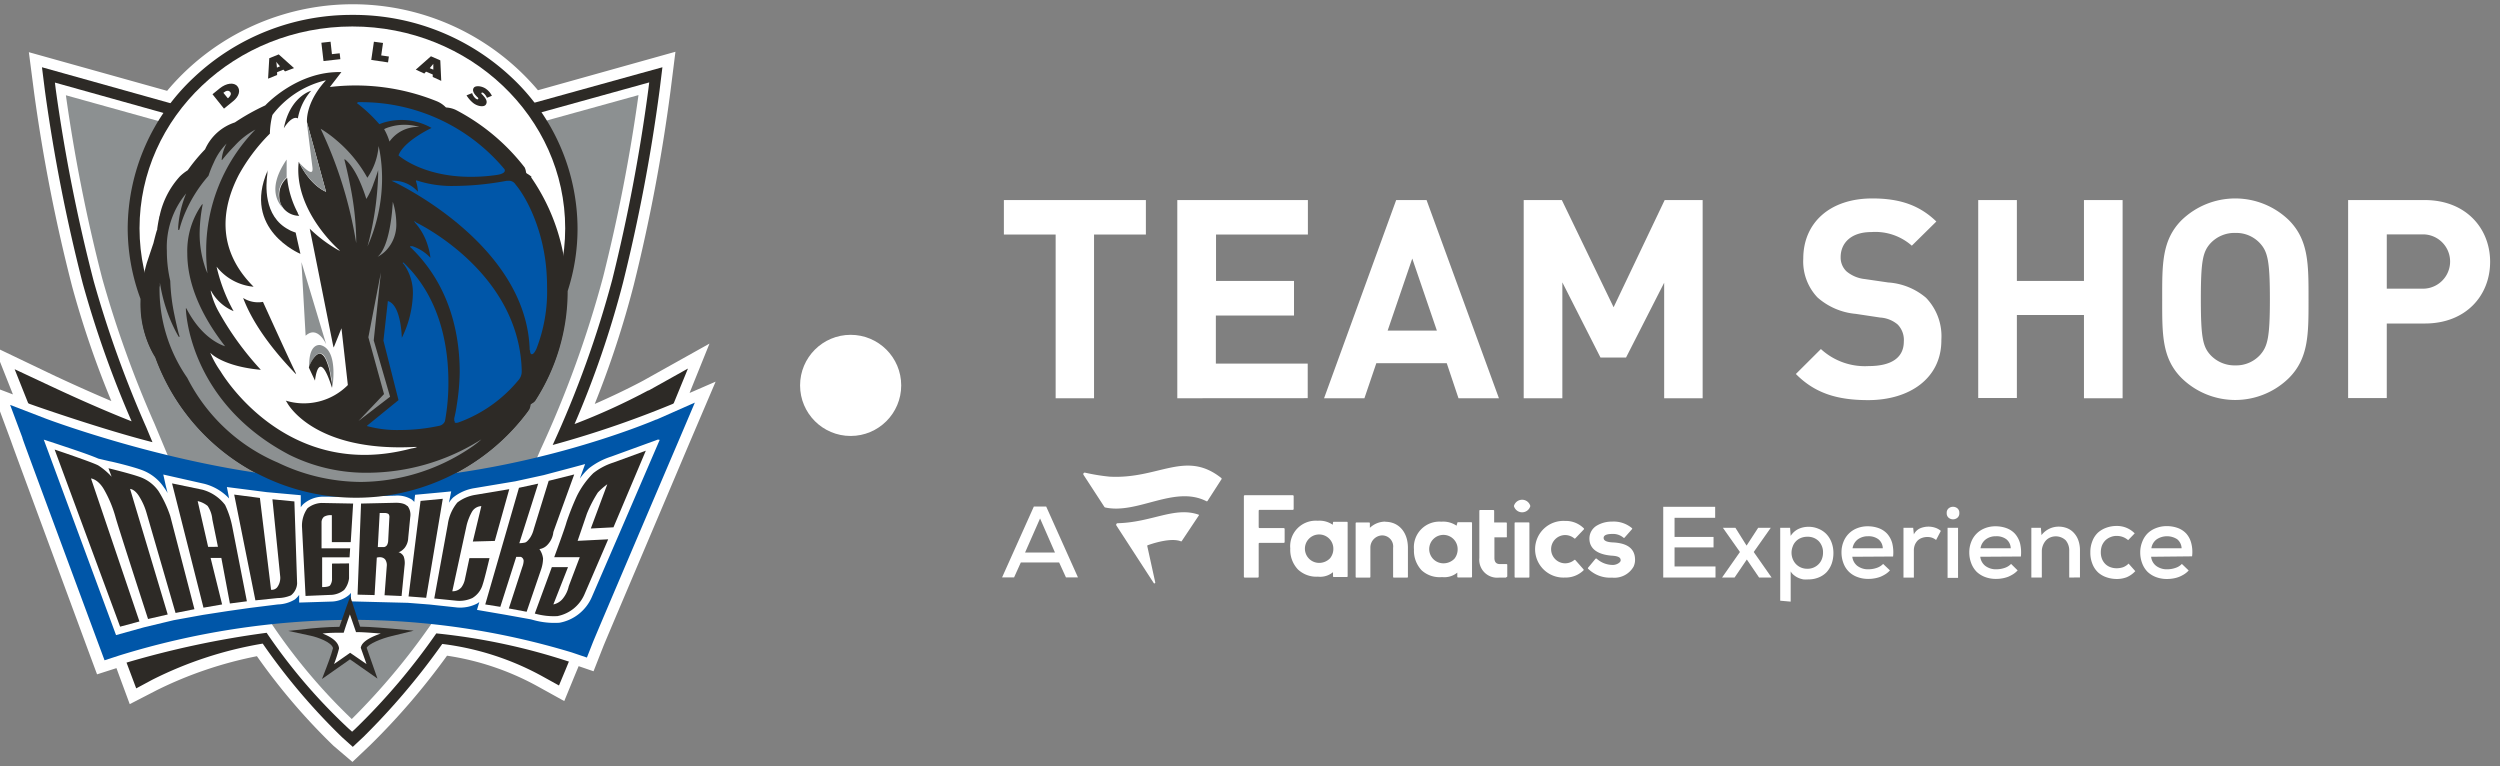
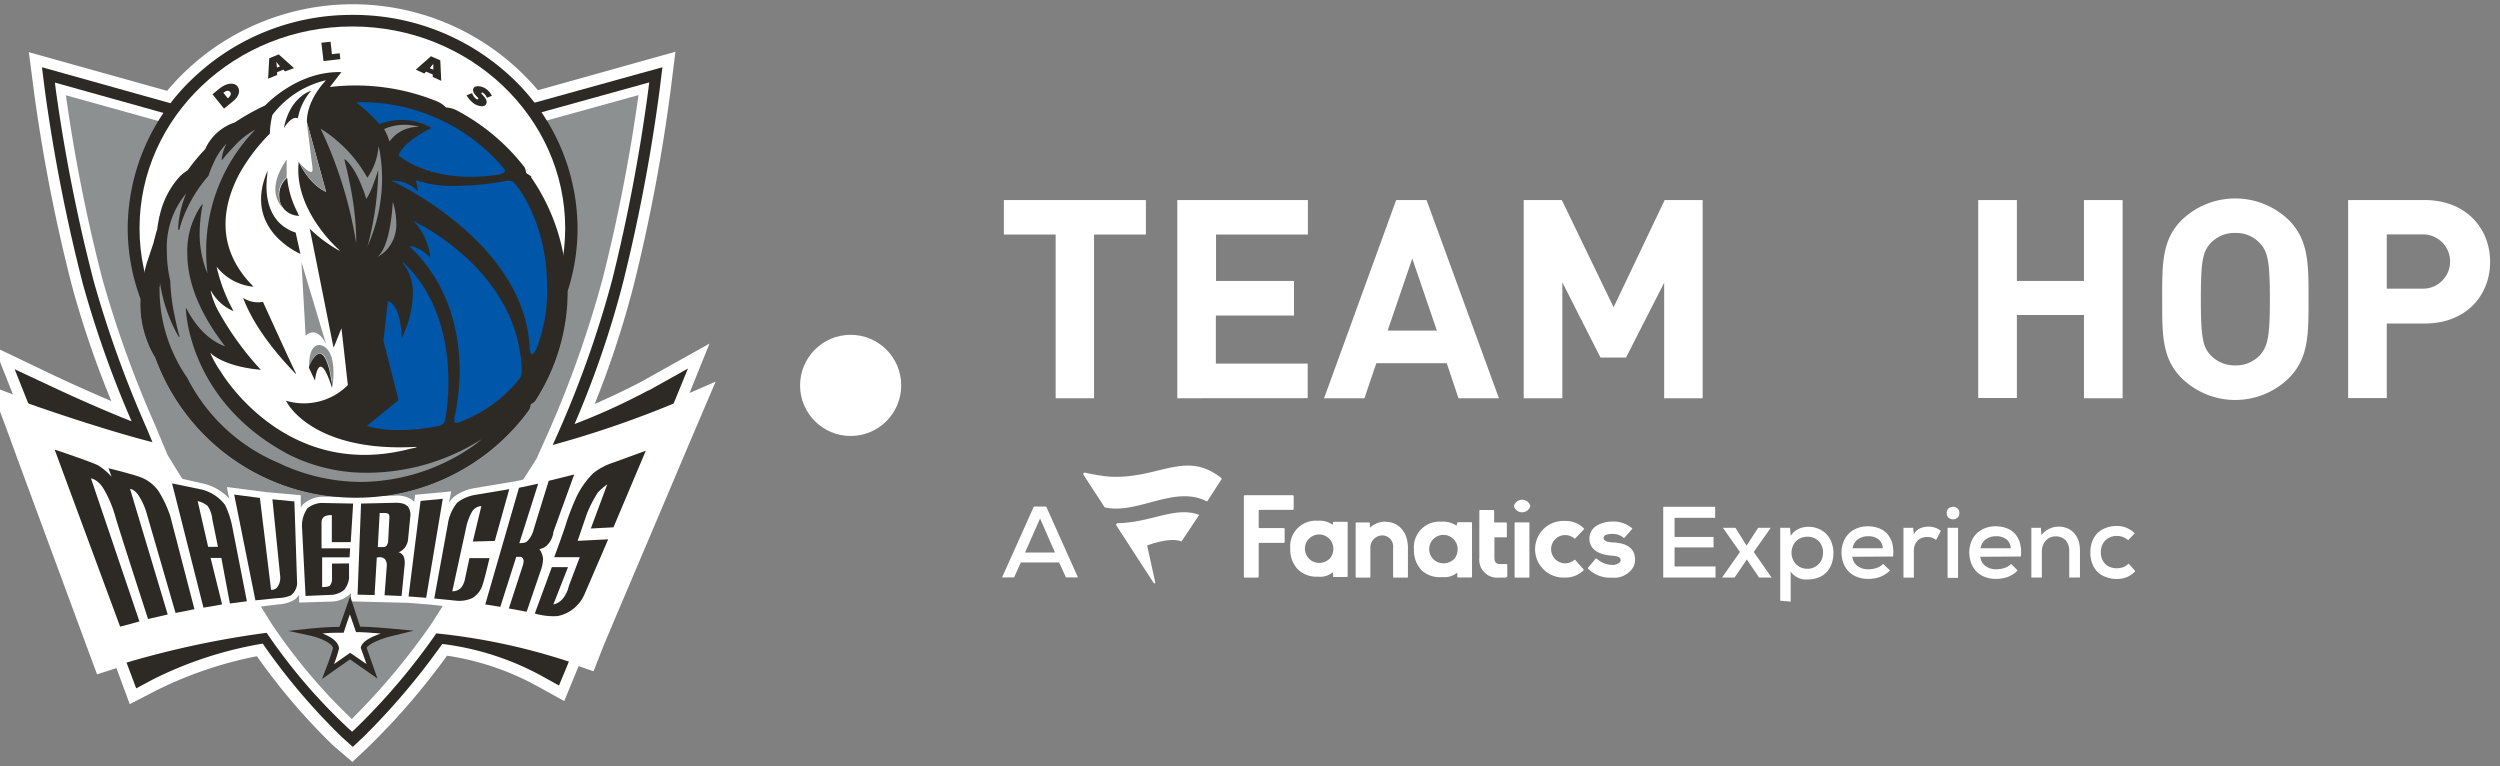
<svg xmlns="http://www.w3.org/2000/svg" viewBox="0 0 293.66 90">
  <rect x="0" y="0" width="293.66" height="90" fill="#808080" stroke="none" />
  <defs>
    <style>.cls-1{fill:none;}.cls-2{fill:#fff;}.cls-3{clip-path:url(#clip-path);}.cls-4{fill:#2d2a26;}.cls-5{fill:#8c9091;}.cls-6{fill:#0056a8;}</style>
    <clipPath id="clip-path">
      <rect class="cls-1" x="-1.11" y="0.5" width="85.21" height="88.99" />
    </clipPath>
  </defs>
  <title>TLP_Headers_DT_NBA</title>
  <g id="MAVR">
    <path class="cls-2" d="M128.51,27.55V46.78H124V27.55h-6.08V23.5H134.6v4.05Z" />
    <path class="cls-2" d="M138.29,46.78V23.5h15.34v4.05H142.84V33H152v4.06h-9.18v5.65h10.79v4.06Z" />
    <path class="cls-2" d="M171.32,46.78l-1.38-4.12h-8.27l-1.4,4.12h-4.74L164,23.5h3.57l8.5,23.28Zm-5.43-16.41L163,38.83h5.78Z" />
    <path class="cls-2" d="M195.48,46.78V33.21L191,42H188l-4.48-8.83V46.78h-4.54V23.5h4.48l6.08,12.59,6-12.59H200V46.78Z" />
-     <path class="cls-2" d="M219.45,47c-3.53,0-6.21-.75-8.5-3.07L213.89,41a7.63,7.63,0,0,0,5.62,2c2.68,0,4.12-1,4.12-2.88a2.59,2.59,0,0,0-.72-2,3.52,3.52,0,0,0-2.06-.82L218,36.87a7.84,7.84,0,0,1-4.51-1.93,6.14,6.14,0,0,1-1.67-4.57c0-4.16,3.08-7.06,8.11-7.06,3.2,0,5.53.78,7.52,2.71l-2.88,2.84a6.49,6.49,0,0,0-4.77-1.6c-2.42,0-3.59,1.34-3.59,2.94a2.25,2.25,0,0,0,.68,1.67,4,4,0,0,0,2.16.91l2.74.4a7.63,7.63,0,0,1,4.45,1.8,6.5,6.5,0,0,1,1.8,4.93C228.08,44.42,224.32,47,219.45,47Z" />
    <path class="cls-2" d="M244.79,46.78V37h-7.88v9.75h-4.54V23.5h4.54V33h7.88V23.5h4.54V46.78Z" />
    <path class="cls-2" d="M268.85,44.42a9,9,0,0,1-12.58,0c-2.36-2.35-2.29-5.26-2.29-9.28s-.07-6.93,2.29-9.29a9.06,9.06,0,0,1,12.58,0c2.36,2.36,2.32,5.27,2.32,9.29S271.21,42.07,268.85,44.42ZM265.49,28.6a3.8,3.8,0,0,0-2.91-1.24,3.87,3.87,0,0,0-2.95,1.24c-.88,1-1.11,2.06-1.11,6.54s.23,5.56,1.11,6.54a3.87,3.87,0,0,0,2.95,1.24,3.8,3.8,0,0,0,2.91-1.24c.88-1,1.14-2.06,1.14-6.54S266.37,29.58,265.49,28.6Z" />
    <path class="cls-2" d="M284.84,38h-4.48v8.76h-4.54V23.5h9c4.81,0,7.68,3.3,7.68,7.26S289.65,38,284.84,38Zm-.23-10.47h-4.25v6.38h4.25a3.19,3.19,0,1,0,0-6.38Z" />
    <path id="_Compound_Path_" data-name="&lt;Compound Path&gt;" class="cls-2" d="M162.72,61.29c1.59,0,2.66,1.23,2.66,3.06v3.41a.09.09,0,0,1-.09.09h-1.56a.09.09,0,0,1-.09-.09v-3.4a1.3,1.3,0,0,0-1.31-1.47h0a1.43,1.43,0,0,0-1.36,1.43v3.44a.09.09,0,0,1-.09.09h-1.55a.09.09,0,0,1-.09-.09v-6.3a.09.09,0,0,1,.09-.09h1.5a.09.09,0,0,1,.08.09V62a2.65,2.65,0,0,1,1.84-.73m23.79,5.42a.08.08,0,0,0,0,.11,3.66,3.66,0,0,0,2.81,1.05,2.6,2.6,0,0,0,2.53-1.28,1.88,1.88,0,0,0,.18-.81c0-1.66-1.44-2-2.69-2.05-1-.06-1-.41-1-.53,0-.42.67-.46,1-.46a1.89,1.89,0,0,1,1.33.44.08.08,0,0,0,.12,0l.88-1a.08.08,0,0,0,0-.12,3.33,3.33,0,0,0-2.34-.77,3.43,3.43,0,0,0-1.74.44,1.76,1.76,0,0,0-.92,1.56c0,1.16.92,1.86,2.6,2,1,.05,1.07.33,1.07.56s-.46.53-.91.53h0a2.81,2.81,0,0,1-1.9-.73.11.11,0,0,0-.14,0Zm-15.69-1.07a1.76,1.76,0,0,0,.37-1.16,1.67,1.67,0,1,0-1.68,1.71,1.78,1.78,0,0,0,1.31-.55m.33-4.19a.09.09,0,0,1,.09-.09h1.55a.09.09,0,0,1,.09.09v6.31a.09.09,0,0,1-.09.09h-1.55a.09.09,0,0,1-.09-.09v-.48a2.37,2.37,0,0,1-1.75.53h-.09A3.13,3.13,0,0,1,167,67a3.35,3.35,0,0,1-.91-2.46,3,3,0,0,1,3.22-3.26h0a2.76,2.76,0,0,1,1.78.47Zm-19.22-1.66V58.28a.11.11,0,0,0-.11-.11h-5.63a.11.11,0,0,0-.11.11v9.46a.11.11,0,0,0,.11.11h1.52a.11.11,0,0,0,.11-.11V63.88a.1.1,0,0,1,.11-.11h2.83a.11.11,0,0,0,.11-.11V62.14a.11.11,0,0,0-.11-.11h-2.83a.11.11,0,0,1-.11-.11V60a.11.11,0,0,1,.11-.11h3.89a.11.11,0,0,0,.11-.11m33.08,6a.09.09,0,0,0-.12,0,1.69,1.69,0,0,1-1.06.39,1.66,1.66,0,0,1,0-3.32,1.69,1.69,0,0,1,1.06.39.08.08,0,0,0,.12,0l1-1.05a.09.09,0,0,0,0-.13,3,3,0,0,0-2.21-.87,3.33,3.33,0,1,0,0,6.65A3,3,0,0,0,186,67a.09.09,0,0,0,0-.13Zm-8.08,2a.09.09,0,0,0,.09-.09V66.35a.09.09,0,0,0-.09-.09h-.76c-.45,0-.66-.24-.66-.72V63.12h1.42A.09.09,0,0,0,177,63V61.46a.09.09,0,0,0-.09-.09h-1.4V60a.09.09,0,0,0-.09-.09h-1.57a.09.09,0,0,0-.08.09v5.53a2.1,2.1,0,0,0,2.28,2.32h.86Zm-20.72-2.21a1.76,1.76,0,0,0,.38-1.16,1.67,1.67,0,1,0-1.69,1.71,1.78,1.78,0,0,0,1.31-.55m.34-4.19a.09.09,0,0,1,.08-.09h1.55a.09.09,0,0,1,.09.09v6.31a.09.09,0,0,1-.09.09h-1.55a.09.09,0,0,1-.08-.09v-.48a2.35,2.35,0,0,1-1.74.53h-.1a3.15,3.15,0,0,1-2.28-.85,3.35,3.35,0,0,1-.9-2.46,3,3,0,0,1,3.22-3.26h0a2.74,2.74,0,0,1,1.77.47ZM178,67.85h1.56a.09.09,0,0,0,.09-.09V61.45a.09.09,0,0,0-.09-.09H178a.09.09,0,0,0-.09.09v6.31a.09.09,0,0,0,.09.09m1.76-8.41a1,1,0,0,0-1.93,0,1,1,0,0,0,1.93,0" />
    <path id="_Compound_Path_2" data-name="&lt;Compound Path&gt;" class="cls-2" d="M143.45,56.34l-1.62,2.52a.12.12,0,0,1-.15,0c-3.74-1.88-8.06,1.58-11.86.75a.15.15,0,0,1-.09-.06l-2.46-3.78a.17.17,0,0,1,.18-.25,23.23,23.23,0,0,0,2.88.47c5.77.31,8.9-3.16,13.09.13A.13.13,0,0,1,143.45,56.34Zm-4.72,7.22a.06.06,0,0,0,.08,0l2-3a.06.06,0,0,0,0-.1c-2.83-1-5.49.9-9.54,1a.18.18,0,0,0-.14.26l4.38,6.75a.1.1,0,0,0,.19-.06l-.94-4.28a.07.07,0,0,1,.05-.08c.34-.13,2.82-1,4-.42Z" />
    <path class="cls-2" d="M201.51,67.84h-6.14V59.53h6.1v1.29H196.7v2.25h4.58V64.3H196.7v2.24h4.81Z" />
    <path class="cls-2" d="M206.52,62H208v0l-2,2.84,2.1,3v0h-1.47l-1.44-2.12-1.44,2.12h-1.47v0l2.1-3-2-2.84v0h1.47l1.31,2.09Z" />
    <path class="cls-2" d="M209.11,70.56V62h1.16l.07.95a2.19,2.19,0,0,1,.9-.81,2.76,2.76,0,0,1,1.16-.26,2.92,2.92,0,0,1,1.2.23,2.68,2.68,0,0,1,.94.63,2.86,2.86,0,0,1,.61,1,3.47,3.47,0,0,1,.21,1.22,3.75,3.75,0,0,1-.2,1.24,3,3,0,0,1-.59,1,2.68,2.68,0,0,1-.94.63,3.17,3.17,0,0,1-1.23.23,3.64,3.64,0,0,1-.56,0,2.47,2.47,0,0,1-.57-.17,2.11,2.11,0,0,1-.52-.31,1.51,1.51,0,0,1-.41-.46v3.55Zm3.18-3.75a1.81,1.81,0,0,0,1.33-.54,1.71,1.71,0,0,0,.38-.59,2.06,2.06,0,0,0,.14-.76,1.89,1.89,0,0,0-.5-1.35,1.8,1.8,0,0,0-1.35-.52,1.89,1.89,0,0,0-.77.15,1.59,1.59,0,0,0-.58.4,1.62,1.62,0,0,0-.36.59,2,2,0,0,0-.14.73,2,2,0,0,0,.14.74,1.86,1.86,0,0,0,.38.6,1.82,1.82,0,0,0,.58.4A1.86,1.86,0,0,0,212.29,66.81Z" />
    <path class="cls-2" d="M217.58,65.4a1.58,1.58,0,0,0,.59,1.07,2.07,2.07,0,0,0,1.33.4,3,3,0,0,0,.94-.16,1.86,1.86,0,0,0,.76-.47L222,67a2.47,2.47,0,0,1-.52.44,4.05,4.05,0,0,1-.62.32,3.88,3.88,0,0,1-.69.18,4,4,0,0,1-.69.06,3.58,3.58,0,0,1-1.3-.22,2.78,2.78,0,0,1-1-.62,2.73,2.73,0,0,1-.64-1,3.51,3.51,0,0,1-.23-1.28,3.25,3.25,0,0,1,.23-1.23,2.78,2.78,0,0,1,1.6-1.6,3.31,3.31,0,0,1,1.25-.23,3.71,3.71,0,0,1,1.29.22,2.54,2.54,0,0,1,1,.66,2.81,2.81,0,0,1,.59,1.11,4.54,4.54,0,0,1,.1,1.56Zm3.58-1a1.4,1.4,0,0,0-.52-1.06,1.91,1.91,0,0,0-1.21-.35,2,2,0,0,0-1.18.35,1.61,1.61,0,0,0-.64,1.06Z" />
    <path class="cls-2" d="M224.73,62l.08.77a1.51,1.51,0,0,1,.78-.73,2.57,2.57,0,0,1,.94-.18,2.48,2.48,0,0,1,.82.14,1.93,1.93,0,0,1,.63.36l-.56,1.07a1.74,1.74,0,0,0-.45-.26,1.64,1.64,0,0,0-.58-.09,1.77,1.77,0,0,0-.61.1,1.4,1.4,0,0,0-.5.29,1.64,1.64,0,0,0-.34.5,1.76,1.76,0,0,0-.13.71v3.17h-1.22V62Z" />
    <path class="cls-2" d="M228.67,60.26a.66.66,0,0,1,.24-.56.81.81,0,0,1,1,0,.66.66,0,0,1,.24.56.67.67,0,0,1-.24.57.81.81,0,0,1-1,0A.67.67,0,0,1,228.67,60.26ZM230,62v5.88h-1.23V62Z" />
    <path class="cls-2" d="M232.61,65.4a1.58,1.58,0,0,0,.59,1.07,2.07,2.07,0,0,0,1.33.4,3,3,0,0,0,.94-.16,1.86,1.86,0,0,0,.76-.47L237,67a2.47,2.47,0,0,1-.52.44,4.05,4.05,0,0,1-.62.32,3.88,3.88,0,0,1-.69.18,4,4,0,0,1-.69.06,3.55,3.55,0,0,1-1.3-.22,2.91,2.91,0,0,1-1-.62,2.85,2.85,0,0,1-.63-1,3.51,3.51,0,0,1-.23-1.28,3.25,3.25,0,0,1,.23-1.23,2.78,2.78,0,0,1,1.6-1.6,3.31,3.31,0,0,1,1.25-.23,3.71,3.71,0,0,1,1.29.22,2.54,2.54,0,0,1,1,.66,2.81,2.81,0,0,1,.59,1.11,4.54,4.54,0,0,1,.1,1.56Zm3.58-1a1.4,1.4,0,0,0-.52-1.06,1.91,1.91,0,0,0-1.21-.35,1.94,1.94,0,0,0-1.18.35,1.61,1.61,0,0,0-.64,1.06Z" />
    <path class="cls-2" d="M243.06,67.84V64.71a1.85,1.85,0,0,0-.41-1.24,1.69,1.69,0,0,0-1.84-.33,1.43,1.43,0,0,0-.52.38,1.94,1.94,0,0,0-.45,1.26v3.06h-1.23V62h1.12l.07.86a2.54,2.54,0,0,1,2-1,2.72,2.72,0,0,1,1,.18,2.14,2.14,0,0,1,.79.54,2.47,2.47,0,0,1,.54.89,3.45,3.45,0,0,1,.19,1.21v3.15Z" />
    <path class="cls-2" d="M250.82,67.09a3,3,0,0,1-1,.71,3.25,3.25,0,0,1-1.18.21,3.68,3.68,0,0,1-1.2-.2,2.81,2.81,0,0,1-1-.58,2.74,2.74,0,0,1-.66-1,3.48,3.48,0,0,1-.24-1.34,3.43,3.43,0,0,1,.24-1.33,2.69,2.69,0,0,1,.66-1,3,3,0,0,1,1-.58,3.6,3.6,0,0,1,1.2-.2,2.91,2.91,0,0,1,2.11.87l-.77.8a2,2,0,0,0-.64-.38,2.09,2.09,0,0,0-.69-.12,1.84,1.84,0,0,0-.74.14,1.86,1.86,0,0,0-.6.38,1.91,1.91,0,0,0-.4.6,2.22,2.22,0,0,0-.14.79,2.1,2.1,0,0,0,.15.82,1.76,1.76,0,0,0,.4.59,1.66,1.66,0,0,0,.6.36,2.09,2.09,0,0,0,.72.12,2.34,2.34,0,0,0,.74-.12,1.72,1.72,0,0,0,.65-.43Z" />
-     <path class="cls-2" d="M252.68,65.4a1.54,1.54,0,0,0,.59,1.07,2.07,2.07,0,0,0,1.33.4,2.84,2.84,0,0,0,.93-.16,1.73,1.73,0,0,0,.76-.47l.8.77a2.47,2.47,0,0,1-.52.44,3.73,3.73,0,0,1-.63.32,3.57,3.57,0,0,1-.68.18,4.2,4.2,0,0,1-.69.06,3.64,3.64,0,0,1-1.31-.22,3,3,0,0,1-1-.62,2.85,2.85,0,0,1-.63-1,3.51,3.51,0,0,1-.23-1.28,3.25,3.25,0,0,1,.23-1.23,2.81,2.81,0,0,1,.63-1,2.86,2.86,0,0,1,1-.63,3.4,3.4,0,0,1,1.26-.23,3.79,3.79,0,0,1,1.29.22,2.54,2.54,0,0,1,1,.66,2.68,2.68,0,0,1,.58,1.11,4.09,4.09,0,0,1,.1,1.56Zm3.58-1a1.43,1.43,0,0,0-.52-1.06,2.21,2.21,0,0,0-2.39,0,1.57,1.57,0,0,0-.64,1.06Z" />
    <path class="cls-2" d="M124.41,66.07h-4.5l-.79,1.75h-1.41l3.73-8.32h1.45l3.73,8.32h-1.41Zm-2.24-5.17-1.76,4h3.51Z" />
    <circle class="cls-2" cx="99.92" cy="45.27" r="5.94" />
    <g id="MAVR-2" data-name="MAVR">
      <g class="cls-3">
        <path class="cls-2" d="M81,46.16c.48-1.2,2.34-5.8,2.34-5.8l-7.82,4.37S73.18,46,69.86,47.45a113.63,113.63,0,0,0,4.59-14,202.72,202.72,0,0,0,4.3-22.68l.59-4.69L63.19,10.6a28.47,28.47,0,0,0-43.56.07L3.39,6.13,4,10.84a198.65,198.65,0,0,0,4.47,22.8,112.37,112.37,0,0,0,4.61,13.47c-3.53-1.49-6.49-2.9-6.53-2.91L-.7,40.73l2.22,5.6-2.63-1,2.43,6.55v0c.16.48,1.19,3.26,9,24.42l1.08,2.91,2.28-.73c.43,1.18,1.56,4.23,1.56,4.23l3.16-1.63a46.71,46.71,0,0,1,11.78-4,73,73,0,0,0,9,10.53L41.4,89.5l2.11-2a82,82,0,0,0,9-10.48,31.71,31.71,0,0,1,10.68,3.62l3.09,1.71,1.34-3.26.35-.84,1.75.6L70.84,76c.21-.56,5.22-12.31,10-23.62l3.22-7.55L81,46.16Z" />
      </g>
      <path class="cls-4" d="M76.13,45.87a75.08,75.08,0,0,1-8.64,3.94,113.8,113.8,0,0,0,5.7-16.64h0a204.57,204.57,0,0,0,4.28-22.51l.34-2.76-2.68.74L41.19,18.05,4.93,7.9l.35,2.78A200.58,200.58,0,0,0,9.72,33.3a122.8,122.8,0,0,0,5.74,16.19c-4.71-1.85-9.41-4.1-9.47-4.12l-4.27-2,1.75,4.39c4.19,10.57,6.33,16.36,9,23.7L16,80.86l1.86-1a45.41,45.41,0,0,1,13-4.26,73.2,73.2,0,0,0,9.32,11l1.26,1.13,1.24-1.16a81.49,81.49,0,0,0,9.27-10.93,32.65,32.65,0,0,1,11.9,3.88l1.81,1,.8-1.92c2.06-5,12.25-30.18,12.35-30.43l2-4.88-4.6,2.57Z" />
      <path class="cls-2" d="M79.85,47.1a119.48,119.48,0,0,1-14.93,5.17,122.28,122.28,0,0,0,7-19.43h0a204,204,0,0,0,4.24-22.35l.1-.81-.79.22L41.16,19.41,6.45,9.7l.1.81A197.84,197.84,0,0,0,11,33a128.72,128.72,0,0,0,6.21,17.26s.37.9.7,1.68c-5.77-1.46-13.59-4.2-13.68-4.23l-1.1-.39.41,1.1c3.43,9.12,5.19,14,7,19.21L14.3,78l.5-.15a108.51,108.51,0,0,1,16.52-3.52A65.66,65.66,0,0,0,41,85.63l.36.32.36-.33A75.55,75.55,0,0,0,51.25,74.4a73.35,73.35,0,0,1,15.83,3.4l.5.2.2-.49c2.06-5,12.67-29.45,12.78-29.69l.54-1.26-1.25.54Z" />
      <path class="cls-5" d="M63.06,53.82l.43-1a125.42,125.42,0,0,0,7.35-20.27h0A200.38,200.38,0,0,0,75,11.17L41.3,20.5l-.14,0L7.74,11.19A194,194,0,0,0,12,32.68,127.34,127.34,0,0,0,18.16,49.8l1.53,3.66L31.84,73.18l.19.28a67.52,67.52,0,0,0,9.29,11,80,80,0,0,0,9.23-11l.17-.25L63.06,53.82Z" />
      <path class="cls-4" d="M18.24,41.89a11.46,11.46,0,0,1-1.73-6.44h0v-.33h0A23.9,23.9,0,0,1,15,26.82h0A24.39,24.39,0,0,1,22.77,9.1h0A27,27,0,0,1,41.43,1.75h0A27.06,27.06,0,0,1,60.1,9.1h0a24.39,24.39,0,0,1,7.74,17.72h0a23.73,23.73,0,0,1-1.16,7.37h0a23.68,23.68,0,0,1-3.81,12.88h0a1.58,1.58,0,0,1-.49.35h0l0,0h0a.32.32,0,0,0-.05.13h0a2.48,2.48,0,0,1-.13.5h0l-.1.14A25,25,0,0,1,41.82,58.42h0A24.82,24.82,0,0,1,18.24,41.89Z" />
-       <path class="cls-6" d="M77.1,49.27c-.16.07-16.82,7.26-35.91,7.18h0c-16.8-.08-35.86-7.28-36-7.35l-4-1.54,1.44,3.85c0,.11,0,.11,9,24.4l.65,1.75L14,77a93.57,93.57,0,0,1,27.11-4.19,89.27,89.27,0,0,1,26.06,3.83l1.77.6.69-1.76c.25-.64,6.15-14.49,10.06-23.65l1.93-4.54-4.52,2Z" />
      <path class="cls-2" d="M77.29,51.63l-1.7.62L71.8,53.63A8.39,8.39,0,0,0,69.19,55a6.85,6.85,0,0,0-1.08,1.22l.11-.31.51-1.4-1.44.39-3.43.91h0l-3.34.73-.79.13-4,.67a5.31,5.31,0,0,0-2.53,1.12,4.51,4.51,0,0,0-.47.59L53,57.72l-1,.1-3.24.3-.1.84a2.07,2.07,0,0,0-.3-.29,3.23,3.23,0,0,0-1.93-.45l-4.74.12h0l-3.84,0a3.58,3.58,0,0,0-2.19.85,1.85,1.85,0,0,0-.33.4c0-.46,0-.73,0-.73l0-.69-4-.36h0l-4.68-.6.21,1.06.05.28A6.07,6.07,0,0,0,24,56.83l-4.82-1.09L19.46,57l.23.92a6.15,6.15,0,0,0-.44-.68,5.36,5.36,0,0,0-2.65-2.05c-1.18-.43-3.59-1-3.69-1l-1.36-.32h0c-1.24-.54-4-1.43-4.88-1.73l-1.53-.5.56,1.51,7.93,21.45,3.27-.91h0l3.5-.84,3.42-.62h0l2.91-.45,2.6-.37h0L32.63,71a4.09,4.09,0,0,0,2-.58,2.83,2.83,0,0,0,.51-.54l0,.9,3.88-.12h0A3.38,3.38,0,0,0,41,69.89a1.71,1.71,0,0,0,.22-.25l0,1,3.14.08h0l3.54.09h0l2.57.2,3.25.35a4.34,4.34,0,0,0,2.31-.46,2.53,2.53,0,0,0,.27-.18l-.27.92,3.32.57v0l3,.54.37.1a9.25,9.25,0,0,0,3,.3,5.15,5.15,0,0,0,3.79-3l3.3-7.62h0l4.68-10.86Z" />
      <polygon class="cls-4" points="47.99 70.06 50.06 70.22 52.01 58.59 49.4 58.84 47.99 70.06 47.99 70.06" />
      <path class="cls-4" d="M56.54,59.45l-1,4.16,2.58-.07,1.7-6.08-4,.67a4.69,4.69,0,0,0-2.1.9,5.14,5.14,0,0,0-1.12,2.57l-1.59,8.7,2.59.26a3.64,3.64,0,0,0,1.88-.31,2.72,2.72,0,0,0,1.22-1.6c.22-.62.8-3.09.8-3.09H55.14L54.62,68a2.4,2.4,0,0,1-.43,1,1.33,1.33,0,0,1-1.06.45l1.69-7.78a6.41,6.41,0,0,1,.64-1.59,1.35,1.35,0,0,1,1.08-.63Z" />
      <path class="cls-4" d="M61,63.81l2.22-7-2.26.49L57,71l1.77.28,1.87-5.87.53,0a.52.52,0,0,1,.34.47,2.21,2.21,0,0,1-.16.73l-1.58,4.86,2.09.39,1.71-5a4.24,4.24,0,0,0,.22-1.25,2.38,2.38,0,0,0-.43-1.11,1.62,1.62,0,0,0,1-.56A2.51,2.51,0,0,0,65,62.5c.14-.42,2.45-6.77,2.45-6.77l-3,.75-1.75,5.67a3.32,3.32,0,0,1-.42,1c-.29.41-.48.56-.65.59a4,4,0,0,1-.69.07Z" />
      <path class="cls-4" d="M71.34,56.87,69.4,62.08l2.66-.14,3.8-9-3.8,1.39a7.48,7.48,0,0,0-2.37,1.25,10,10,0,0,0-1.94,2.71,31,31,0,0,0-1.21,3.06c-.15.62-1.44,4.1-1.44,4.1h3l-1.29,3.4a3.48,3.48,0,0,1-.64,1.39A1.94,1.94,0,0,1,65,71l1.72-4.38H64.82l-2,5.45a8.09,8.09,0,0,0,2.66.3,4.36,4.36,0,0,0,3.17-2.55c.64-1.47,2.79-6.47,2.79-6.47l-3.59.18,1.09-3.19a15.11,15.11,0,0,1,1.28-2.48,7.48,7.48,0,0,1,1.15-1Z" />
      <path class="cls-4" d="M6.43,52.84l7.68,20.77L16.38,73l-5.69-16.8s.86.07,1.58,1.39a14.07,14.07,0,0,1,1.29,3.12c.21.84,3.83,12,3.83,12l2.31-.53L15.28,57.43s.57,0,1.14,1a7.45,7.45,0,0,1,.79,1.81L20.62,72l2.22-.44L20,60.62a13.49,13.49,0,0,0-1.38-2.93A4.52,4.52,0,0,0,16.35,56c-1.14-.4-3.61-1-3.61-1L13.11,56a7.79,7.79,0,0,0-1.57-1.33c-.68-.37-5.11-1.86-5.11-1.86Z" />
      <path class="cls-4" d="M24.45,64.24l-1.23-5.38a2.84,2.84,0,0,1,1.17.57A3.33,3.33,0,0,1,24.94,61l.66,3.23ZM27,70.89,29,70.63,27.31,62a10.77,10.77,0,0,0-.87-2.69,5,5,0,0,0-2.67-1.79l-3.56-.74L23.9,71.38,26.09,71l-1.35-5.46H26l1,5.32Z" />
      <path class="cls-4" d="M27.51,58.1,30,70.52l2.63-.27a4,4,0,0,0,1.55-.32,1.91,1.91,0,0,0,.72-1.39l-.32-9.64L32,58.65l.92,9.13A1.86,1.86,0,0,1,32.55,69a.84.84,0,0,1-.71.28L30.53,58.49l-3-.39Z" />
      <path class="cls-4" d="M35.92,70l3.1-.13a2.64,2.64,0,0,0,1.4-.57A2.66,2.66,0,0,0,41,67.94l0-1.76L39,66.2v1.74a1.3,1.3,0,0,1-.24.84c-.21.2-.92.18-.92.18V65.47h3.22l.07-1.06-3.36,0V61.37a.86.86,0,0,1,.29-.67,1.51,1.51,0,0,1,.92-.18v3.16h2.22l.28-4.53-3.71-.07a2.79,2.79,0,0,0-1.65.62,3.52,3.52,0,0,0-.64,2.3l.41,8Z" />
      <path class="cls-4" d="M45.74,60.75l-.14,2.72a1.2,1.2,0,0,1-.14.56.53.53,0,0,1-.34.23l-.74,0,.22-4h.54a.87.87,0,0,1,.47.1c.17.13.13.47.13.47Zm2.08-1.32c-.4-.43-1.41-.37-1.41-.37l-4,.09L42,69.85l2,.05.26-4.4s.65-.21,1,.24a1.18,1.18,0,0,1,.18.65l-.27,3.53,2,.09.35-3.55a2.31,2.31,0,0,0-.1-1.09,1,1,0,0,0-.62-.51s.28,0,.72-.49a2,2,0,0,0,.43-1.18l.24-2.46a1.69,1.69,0,0,0-.32-1.3Z" />
      <path class="cls-4" d="M46.08,74.7l2.52-.62L46,73.84c-.11,0-2.51-.23-3.7-.23l-1.16-3.56-.43,1.19c0,.07-.56,1.56-.84,2.39-1.39,0-3.23.18-3.32.19l-2.69.29,2.65.57c.79.17,2.44.75,2.61,1.45-.21.82-.77,2.27-.78,2.29l-.52,1.34,3.29-2.31,3.23,2.26-1.27-3.62c.25-.46,1.69-1.08,3-1.39Z" />
      <path class="cls-2" d="M42.4,76c.17-.71,1.37-1.26,2.33-1.58-.94-.08-2.17-.17-2.75-.17h-.16s-.47-1.37-.72-2.08c-.22.61-.54,1.53-.68,2l-.05.15h-.16c-.68,0-1.59,0-2.32.1.84.32,1.82.87,1.93,1.69v.08A16,16,0,0,1,39.24,78l1.89-1.32L43.05,78l-.67-1.9,0-.07Z" />
      <path class="cls-2" d="M16.39,26.82c0-13.07,11.23-23.71,25-23.71s25,10.64,25,23.71-11.23,23.71-25,23.71-25-10.64-25-23.71Z" />
      <path class="cls-4" d="M26.31,12.76l1.07-.87c.68-.54.91-1.25.51-1.75s-1.3-.39-2.08.24l-.85.69,1.35,1.69Zm-.09-1.84.06-.05c.3-.24.57-.29.76-.06s0,.49-.24.72l-.05,0-.53-.65Z" />
      <path class="cls-4" d="M32.53,8.49l.76-.31.19.21L34.54,8l-1.8-1.61-1.11.45-.14,2.4,1.06-.43,0-.28Zm0-.55-.07-.69,0,0a1.77,1.77,0,0,0,.17.24l.26.3-.4.17Z" />
      <polygon class="cls-4" points="37.75 5.02 38.83 4.9 38.99 6.36 39.9 6.26 39.98 6.95 38 7.17 37.75 5.02 37.75 5.02" />
-       <polygon class="cls-4" points="43.92 4.9 44.99 5.05 44.78 6.51 45.68 6.64 45.58 7.33 43.61 7.04 43.92 4.9 43.92 4.9" />
      <path class="cls-4" d="M50.08,8.43l.75.32,0,.29,1,.46-.11-2.41-1.1-.48L48.84,8.18l1,.46.19-.21Zm.38-.4.44-.53,0,0a2.74,2.74,0,0,0,0,.28l0,.4L50.46,8Z" />
      <path class="cls-4" d="M55.47,10.92l0,.06a1.39,1.39,0,0,0,.39.58c.09.07.24.16.3.08s0-.17-.11-.25l-.15-.16c-.29-.31-.45-.67-.23-.94s1-.2,1.5.21a2.17,2.17,0,0,1,.61.75l-.58.24a1.37,1.37,0,0,0-.38-.53c-.07-.06-.19-.13-.25-.06s0,.16.1.22l.16.19c.31.35.45.7.22,1s-1,.18-1.49-.23a3.52,3.52,0,0,1-.76-.88l.65-.26Z" />
      <path class="cls-4" d="M62.43,20.76a3.24,3.24,0,0,0-.49-.35.27.27,0,0,1-.15-.17,1.82,1.82,0,0,0-.16-.57,24.54,24.54,0,0,0-8.09-6.76,3.11,3.11,0,0,0-1.07-.28.2.2,0,0,1-.17-.09,3.14,3.14,0,0,0-1-.65,25.46,25.46,0,0,0-12.55-1.67L40.1,8.47c-5.21-.15-8.94,3.91-8.94,3.91h0a25.51,25.51,0,0,0-3.57,2h0a5.8,5.8,0,0,0-3.5,3.16A20.87,20.87,0,0,0,22.05,20a5.53,5.53,0,0,0-.92.72,9.94,9.94,0,0,0-2.38,4.64l-.05.12c0,.14-.05.3-.08.46s-.11.61-.15.93l0,0a.63.63,0,0,1,0,.11c-.06,0-.45,1.6-.45,1.6-.07.19-.78,2.32-.78,2.32h0c-1.87,6.52.61,10.47,1,11.08a25.11,25.11,0,0,0,43.77,6.31h0a2,2,0,0,0,.19-.61.26.26,0,0,1,.11-.2,1.45,1.45,0,0,0,.48-.33,23.66,23.66,0,0,0-.4-26.32Z" />
      <path class="cls-2" d="M31.4,16l.18-.18c.08-.09.11-.11.12-.1l0,0A9.68,9.68,0,0,1,32,13.5a11.08,11.08,0,0,1,6-4c.46-.14.16.07.16.07-2.34,2.62-2.1,4.79-2.1,4.79l2.24,8.17S36.49,21.9,35.09,19c-.64,5.72,4.75,10.36,4.75,10.36.23.2-.14,0-.14,0a16.67,16.67,0,0,1-3.32-2.5c.11.45,2.73,13.65,2.74,13.69a2,2,0,0,0,.08.27l.91-2.26.75,6.67a7.27,7.27,0,0,1-7.29,1.83l.16.25s3,5.81,15,5.19c0,0,.29,0,.24,0s0,0-.06.05a3.87,3.87,0,0,1-.59.13c-14.54,3.89-22.08-8.51-22.41-9.06a11.7,11.7,0,0,1-1.19-2.12s0-.13,0-.06,1.54,1.61,5.92,2h0a35.2,35.2,0,0,1-5-6.91h0a9.24,9.24,0,0,1-.89-2.35s0-.08.05,0a5.39,5.39,0,0,0,2.64,2.37h0a19.79,19.79,0,0,1-2-5.23,6.24,6.24,0,0,0,4.35,2.36v0h0c-4.59-4.57-3.6-9.55-1.74-13.14A21.59,21.59,0,0,1,31.4,16Z" />
-       <polygon class="cls-5" points="45.11 46.29 42.11 49.45 42.11 49.45 42.11 49.45 45.82 46.6 43.9 39.98 44.74 32.01 43.27 39.62 45.11 46.29 45.11 46.29 45.11 46.29" />
      <path class="cls-5" d="M44.35,30.17l.19-.11h0a3.71,3.71,0,0,0,.82-.65h0a4.4,4.4,0,0,0,1.19-3.21h0a8.57,8.57,0,0,0-.41-2.49h0c-.06,1.11-.36,5.24-1.79,6.46Z" />
      <path class="cls-5" d="M45.75,16.63a4.1,4.1,0,0,1,3.5-1.72h0a6,6,0,0,0-1.74-.25h0a5.8,5.8,0,0,0-1.78.27h0a3.11,3.11,0,0,0-.61.24h0a6.77,6.77,0,0,1,.63,1.46Z" />
      <path class="cls-5" d="M43.11,20.82l0,0,0,0ZM44.42,20a0,0,0,0,1,0,.05h0v.45h0a36.42,36.42,0,0,1-1.25,8.44h0A19.72,19.72,0,0,0,44.88,21h0a18.37,18.37,0,0,0-.24-3h0c-.06-.37-.13-.66-.17-.85h0a7.51,7.51,0,0,1-1.32,3.73h0a.05.05,0,0,1,0,0h0s0,0,0,0h0a15.68,15.68,0,0,0-3.62-4.4h0a13.88,13.88,0,0,0-1.87-1.36h0a49.53,49.53,0,0,1,4.18,13.44h0c0-.2,0-.39,0-.59h0a34.7,34.7,0,0,0-.69-6.11h0c-.35-1.79-.69-3.07-.69-3.08h0s0,0,0-.06h0s.05,0,.06,0h0c1.38,1.07,2.34,4.09,2.51,4.65h0a8.46,8.46,0,0,0,.86-1.84h0c.3-.78.52-1.5.52-1.5h0a.05.05,0,0,1,0,0h0Z" />
      <path class="cls-5" d="M18.74,33.72A18.26,18.26,0,0,0,22,44.39h0a21.24,21.24,0,0,0,9.49,9.42h0c.74.37,1.19.54,1.19.55h0a22.67,22.67,0,0,0,9.75,2.25h0a23.34,23.34,0,0,0,12.82-4h0a12.16,12.16,0,0,0,1-.74h0l0,0,0,0,.29-.25h0l-.11.06h0l-.27.17h0a25.12,25.12,0,0,1-12.84,3.68h0A20.24,20.24,0,0,1,34,53.43h0c-12-6.3-12.17-17.2-12.17-17.21h0s0,0,0,0h0a0,0,0,0,1,.06,0h0c1.55,3,3.42,4,4.26,4.35h0l.29.1h0C23,36.25,22,32.55,22,29.76h0A9.46,9.46,0,0,1,23.74,24h0s0,0,.06,0h0a.06.06,0,0,1,0,.06h0a18.3,18.3,0,0,0-.35,3.45h0A12.27,12.27,0,0,0,24,31.1h0a7,7,0,0,0,.37,1h0a20.79,20.79,0,0,1-.15-2.57h0A20.33,20.33,0,0,1,30,15.22h0a9.06,9.06,0,0,0-2.44,1.91h0a20.92,20.92,0,0,0-1.46,1.65h0a.07.07,0,0,1-.06,0h0a.05.05,0,0,1,0-.05h0a4.85,4.85,0,0,1,.58-1.87h0a7.25,7.25,0,0,0-1.5,2.22h0a13,13,0,0,0-.63,1.57h0v0a16.44,16.44,0,0,0-2.63,4.09h0a13.68,13.68,0,0,0-.71,1.93h0a1.63,1.63,0,0,1-.09.3h0a.06.06,0,0,1-.06.05h0c-.08,0-.06-.06-.07-.07h0V26.9h0c0-.1,0-.24,0-.24h0a12.64,12.64,0,0,1,.94-3.94h0a9.86,9.86,0,0,0-2.27,6.76h0A15.53,15.53,0,0,0,20,33h0v0a23.1,23.1,0,0,0,.49,4h0c.25,1.23.49,2.15.49,2.15h0a3.25,3.25,0,0,1,.12.41h0a0,0,0,0,0,0,0h0a.07.07,0,0,1-.05,0h0c-.07,0-.07,0-.1-.08h0l-.07-.12h0l-.1-.17h0a18.73,18.73,0,0,1-2-6h0v.38Z" />
      <path class="cls-6" d="M59.23,19.84A21.92,21.92,0,0,0,42.39,12h-.31s-.1,0-.11.1.05.1.12.14a17.3,17.3,0,0,1,2.47,2.35l0,0,0,0a5.38,5.38,0,0,1,.72-.25,7.37,7.37,0,0,1,1.88-.25,7.14,7.14,0,0,1,3.53.94c-.53.26-3.29,1.65-3.88,3.22v0l0,0s2.77,2.52,8.48,2.52a21.11,21.11,0,0,0,3-.21,3.81,3.81,0,0,0,.49-.1c.24-.08.51-.19.52-.43a.4.4,0,0,0-.11-.25Z" />
      <path class="cls-6" d="M47.4,30.84a.06.06,0,0,0-.08.08,2.58,2.58,0,0,1,.18.21,5.78,5.78,0,0,1,1,3.41,12.32,12.32,0,0,1-1.3,5.14A12.69,12.69,0,0,0,47,37.83c-.21-1.07-.6-2.21-1.44-2.47h0a.05.05,0,0,0,0,0l-.52,4.65h0L46.81,47l-3.69,3a.17.17,0,0,0,0,.05s0,0,0,0a13.47,13.47,0,0,0,3.87.46A21.9,21.9,0,0,0,51.67,50a.92.92,0,0,0,.6-.54,24.83,24.83,0,0,0,.4-4.61c0-4-.88-9.84-5.27-14Z" />
      <path class="cls-6" d="M48.23,29Zm5.24,20.59a.32.32,0,0,1-.11-.27h0a1.83,1.83,0,0,1,0-.21h0a14.14,14.14,0,0,0,.29-1.5h0A26.61,26.61,0,0,0,54,43.72h0c0-4.19-1-10-5.66-14.56h0l-.07-.05h0s-.08-.06-.09-.13h0a.08.08,0,0,1,0-.06h.06l.21,0h0a5.2,5.2,0,0,1,2.11,1.36h0a6.87,6.87,0,0,0-.25-1.23h0a7.21,7.21,0,0,0-1.45-2.77h0l-.1-.11h0c0-.06-.1-.1-.11-.17h0a0,0,0,0,1,0,0h0a0,0,0,0,1,0,0h0c.06,0,.1,0,.24.14h0c.29.14,12,5.81,12.39,17.24h0a1.33,1.33,0,0,1,0,.17h0a1.53,1.53,0,0,1-.42,1.15h0a16.29,16.29,0,0,1-7,4.92h0a.94.94,0,0,1-.27.05h0a.31.31,0,0,1-.22-.07Z" />
      <path class="cls-6" d="M62.22,41.16C62,31.73,53.1,25.29,48.66,22.66h0c-1.48-.88-2.46-1.33-2.46-1.33h0l-.22-.1h.27a3.82,3.82,0,0,1,2.84,1.29h0a4.24,4.24,0,0,0-.23-1.22h0l0-.1.1,0a13.22,13.22,0,0,0,4.49.64h0a32.75,32.75,0,0,0,4.19-.3h0c1.12-.15,1.86-.3,1.87-.3h.16a.9.9,0,0,1,.88.42h0C62,23.38,63.89,27.28,64.2,32h0q.06.88.06,1.71h0A18.57,18.57,0,0,1,63,41h0c-.19.38-.35.6-.52.61h0c-.16,0-.21-.19-.22-.49h0" />
      <path class="cls-4" d="M36.59,10.66l0,0h0c-.13,0-2.54.75-3.25,4.41,0,0,0,.07,0,0,.21-.36,1-1.5,1.66-1.16v-.07a6.63,6.63,0,0,1,1.54-3.16Z" />
      <path class="cls-4" d="M34.74,43.8c-.52-1-3.85-8.34-3.85-8.34A3.29,3.29,0,0,1,28.56,35h0c1.64,4.36,5.51,8.18,6.12,8.87h0c.11.11.11.07.11.07l-.06-.1Z" />
      <path class="cls-4" d="M31.43,20.05c-3,6.89,3.77,9.73,3.86,9.77h0l-.36-1.59-.2-.91c-.17-.05-.33-.12-.48-.18l-.16-.07-.18-.1c-3-1.57-2.68-5.34-2.5-6.57v0s0-.07,0-.11,0-.19.05-.23v0h0c0-.09,0,0-.05.05Z" />
      <path class="cls-5" d="M35.9,39.44l-.49-8.65,2.9,9.64s-1-2.28-2.41-1Z" />
      <path class="cls-5" d="M38.3,22.54l-2.24-8.17c0,.05,0,.06,0,.19l.65,5.18a1.62,1.62,0,0,1,0,.18c0,.3-.18.67-1.53-.78L35.09,19c1.4,2.87,3.21,3.51,3.21,3.51Z" />
      <path class="cls-5" d="M33,24a3,3,0,0,1-.26-1.16,2.66,2.66,0,0,1,.93-2l0,0s0-.8,0-2.1c-.74,1.1-2.32,3.69-.43,5.72l-.09-.12A4,4,0,0,1,33,24Z" />
      <path class="cls-4" d="M35,25.05a11.2,11.2,0,0,1-1.27-4.17v0l0,0a2.66,2.66,0,0,0-.93,2A3,3,0,0,0,33,24a4,4,0,0,0,.21.35l.09.12a.75.75,0,0,0,.12.14,2.4,2.4,0,0,0,1.73.74s-.07-.1-.18-.3Z" />
      <path class="cls-5" d="M37.66,40.54s-1.43-.37-1.34,2.61h0a1.61,1.61,0,0,1,.07-.25c.45-1,.83-1.38,1.19-1.38s.53.27.72.66a6.86,6.86,0,0,1,.46,1.39c.09.42.17.83.22,1.17s0,.48.06.8v0h0c.05-.35.69-4.47-1.38-5Z" />
      <path class="cls-4" d="M39,45.57v0c0-.32,0-.58-.06-.8s-.13-.75-.22-1.17a6.86,6.86,0,0,0-.46-1.39c-.19-.39-.42-.66-.72-.66s-.74.4-1.19,1.38a1.61,1.61,0,0,0-.07.25h0L37,44.71s.41-4.18,2,.85v0Z" />
    </g>
  </g>
</svg>